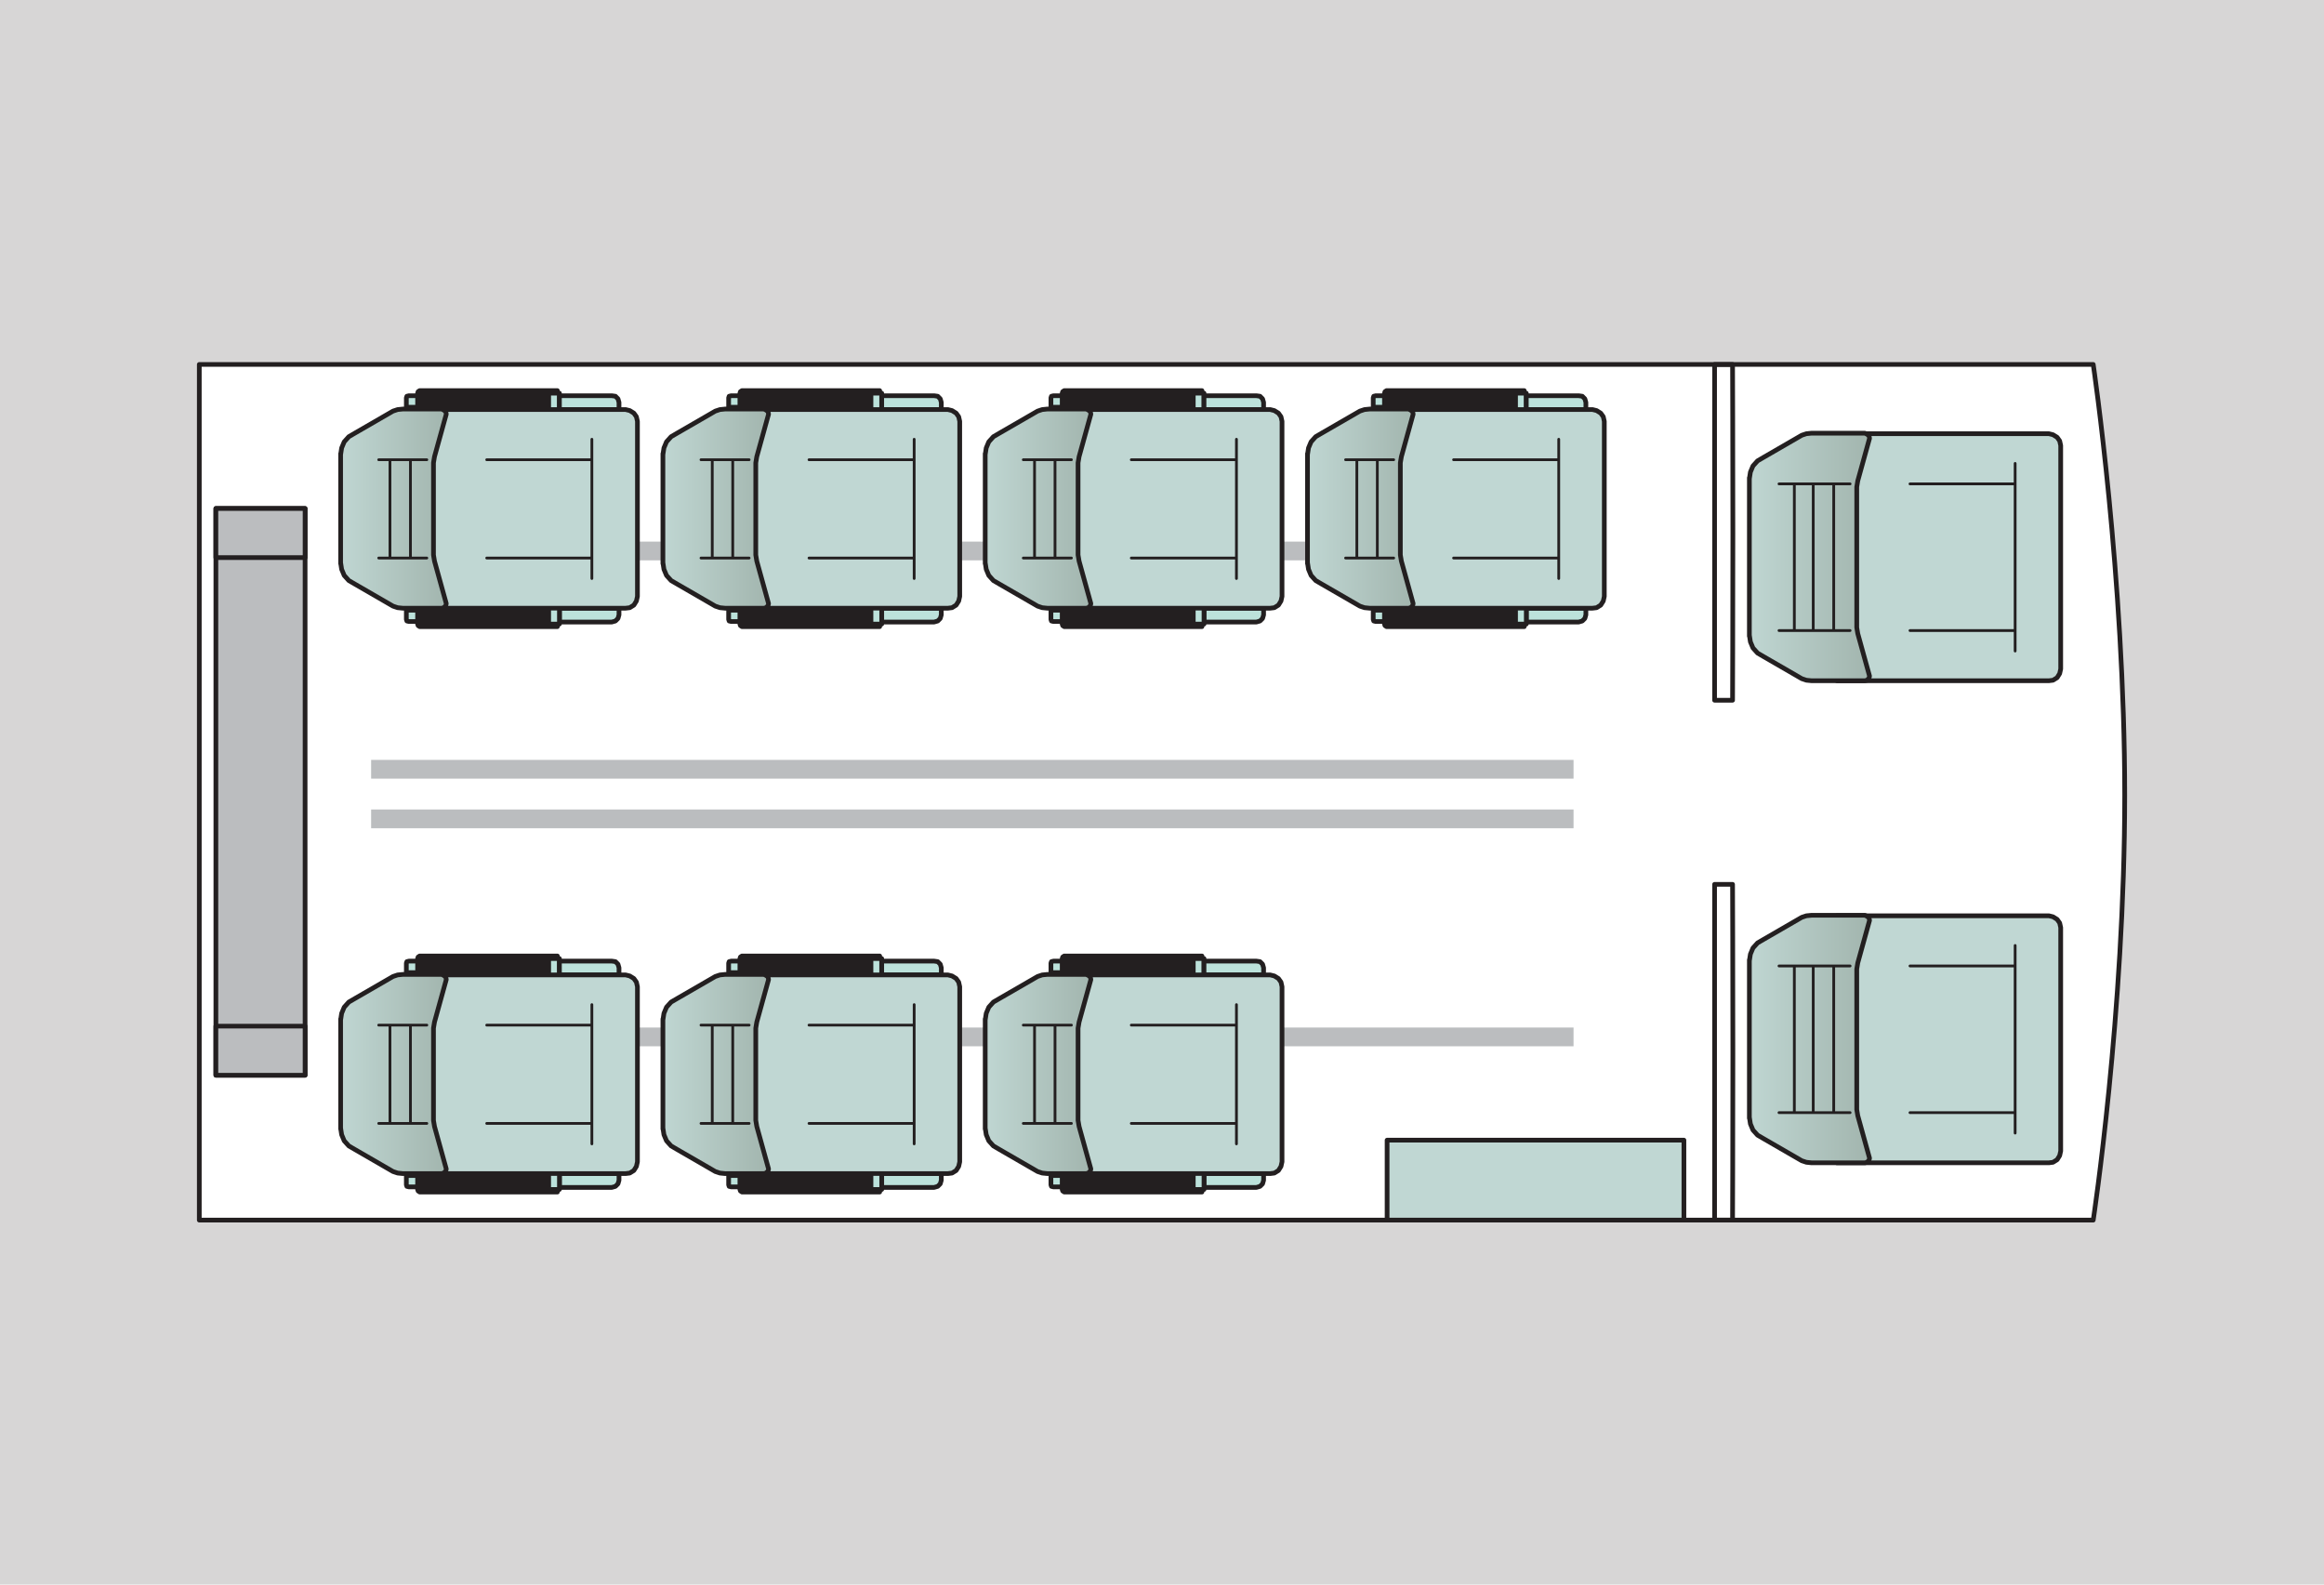
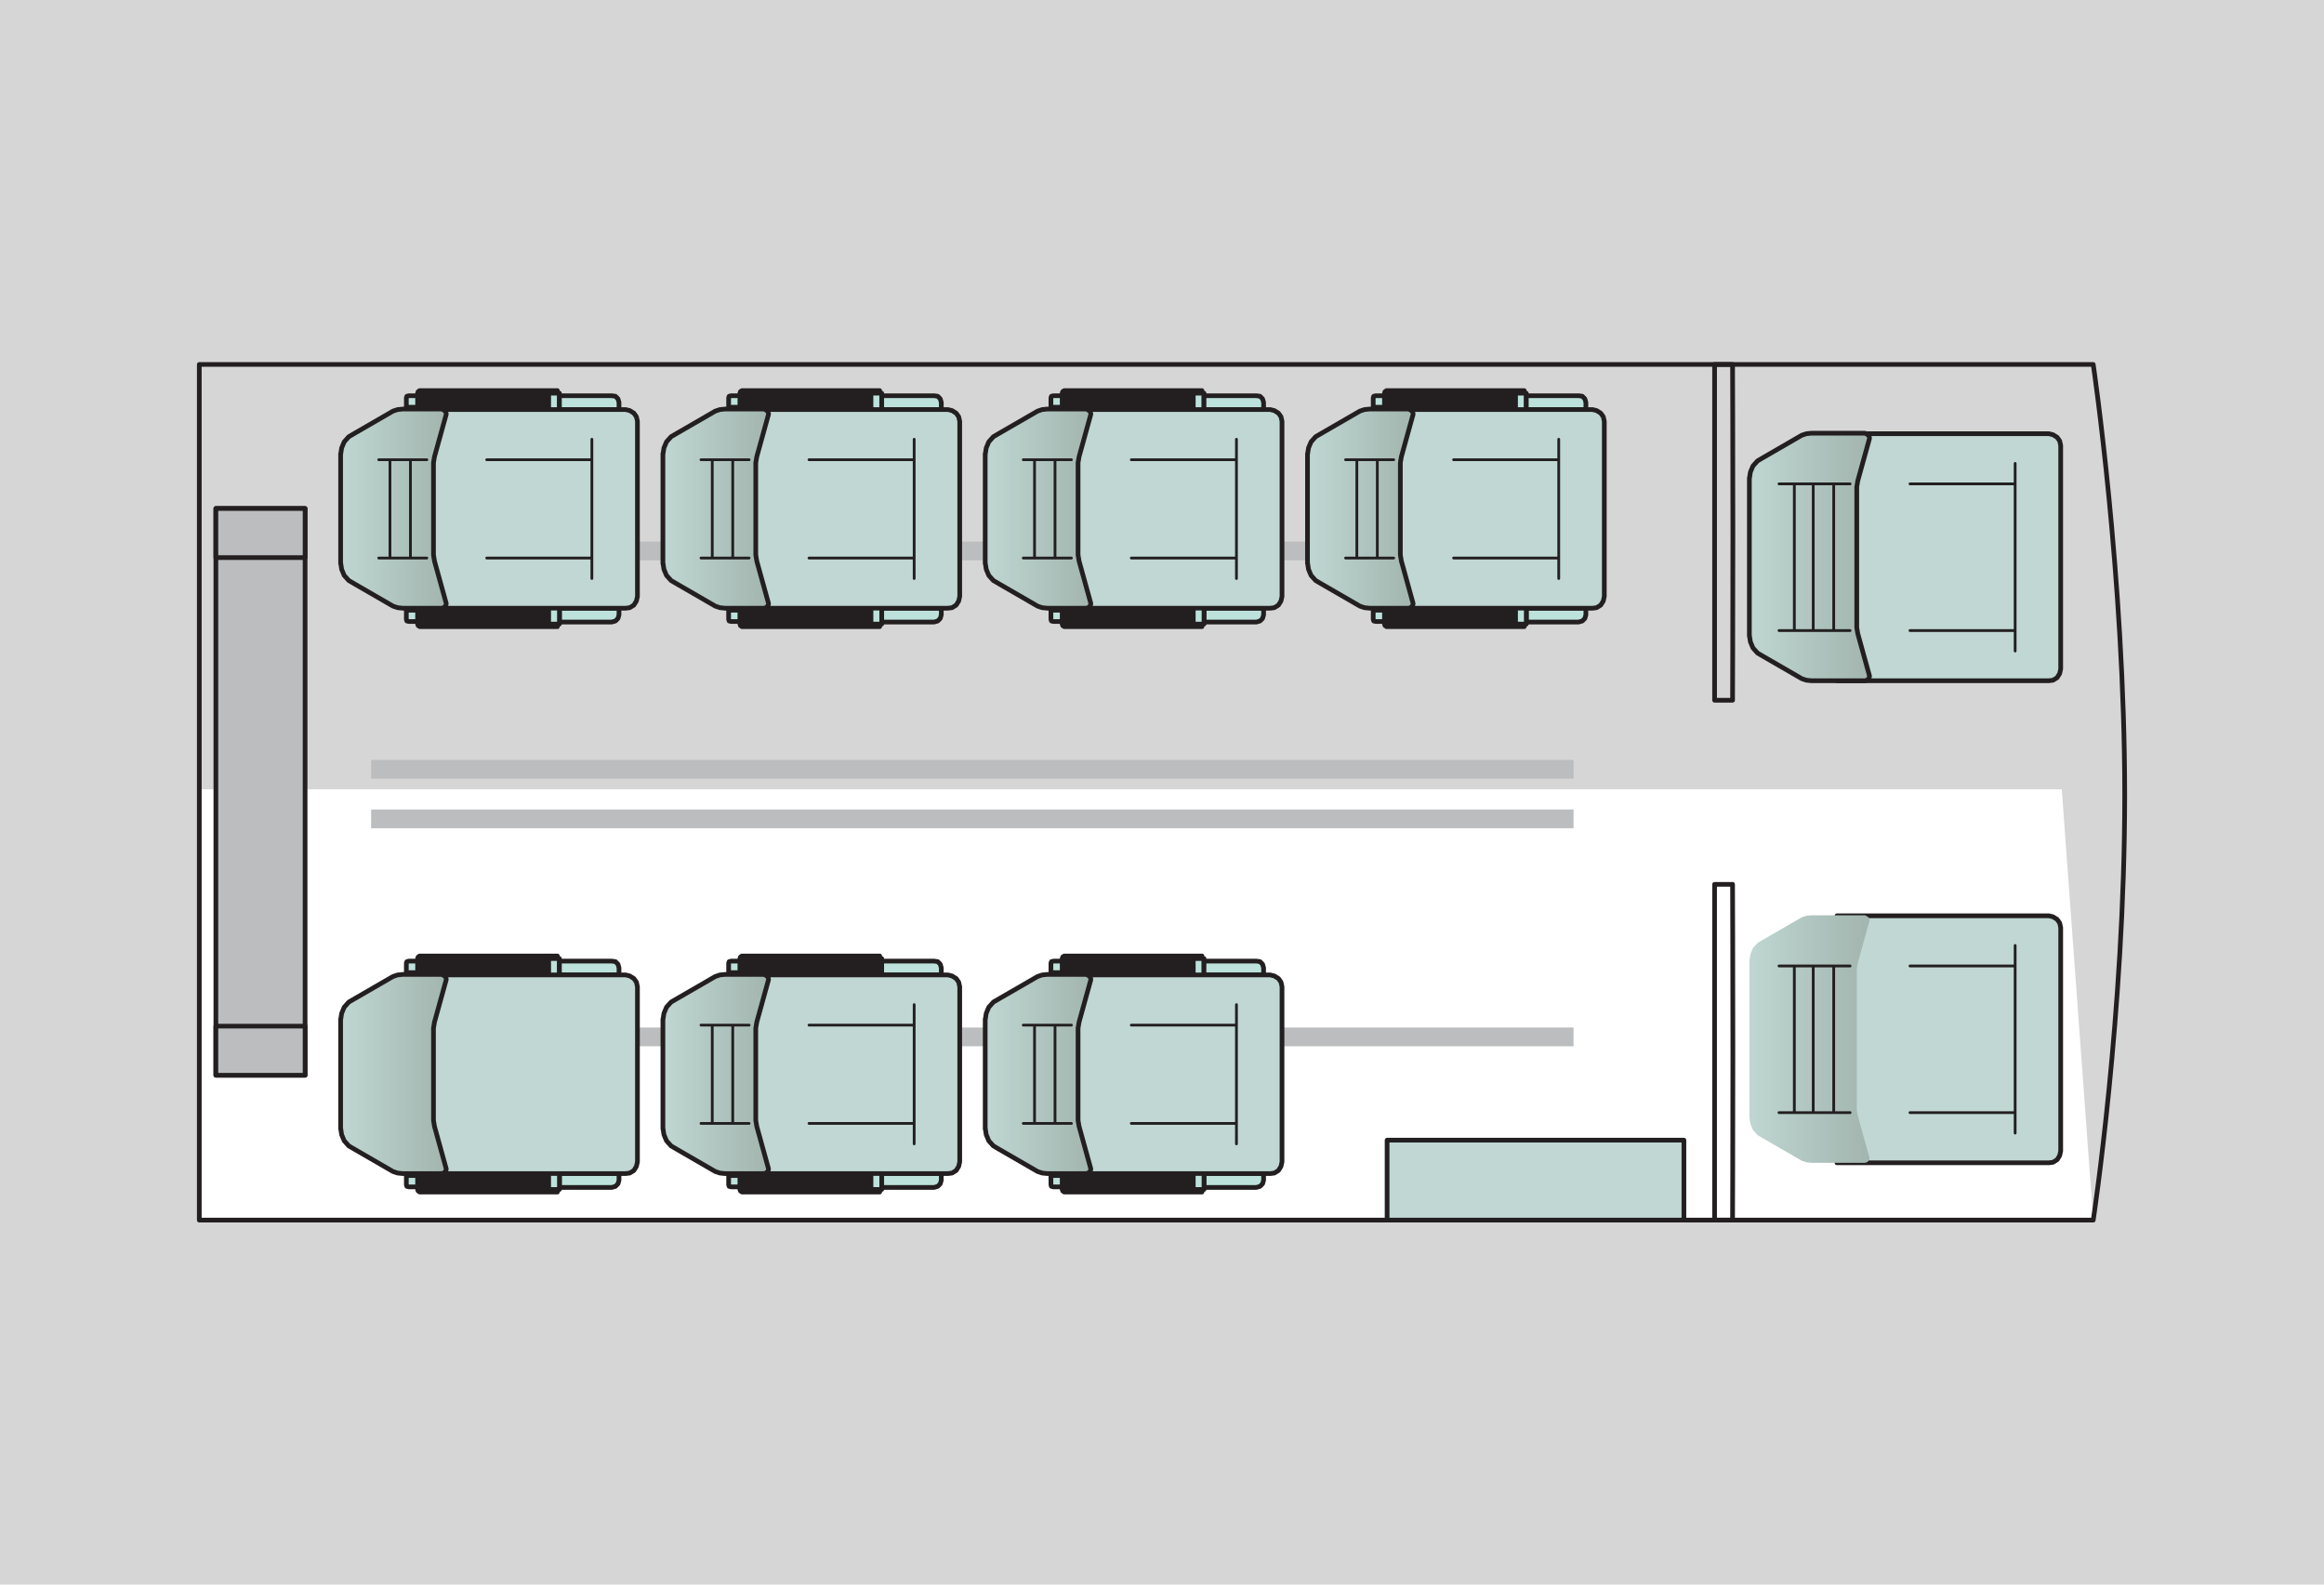
<svg xmlns="http://www.w3.org/2000/svg" xmlns:xlink="http://www.w3.org/1999/xlink" version="1.1" id="Layer_1" x="0px" y="0px" width="187.087px" height="127.559px" viewBox="0 0 187.087 127.559" enable-background="new 0 0 187.087 127.559" xml:space="preserve">
  <rect x="0" y="0" fill="#D7D6D6" width="187.087" height="127.559" />
  <g>
    <g>
-       <path fill="#FFFFFF" d="M16.044,29.339V98.22h152.466c0,0,2.534-16.638,2.534-34.202s-2.534-34.68-2.534-34.68H16.044z" />
+       <path fill="#FFFFFF" d="M16.044,29.339V98.22h152.466s-2.534-34.68-2.534-34.68H16.044z" />
      <path fill="none" stroke="#231F20" stroke-width="0.378" stroke-linecap="round" stroke-linejoin="round" stroke-miterlimit="10" d="    M16.044,29.339V98.22h152.466c0,0,2.534-16.638,2.534-34.202s-2.534-34.68-2.534-34.68H16.044z" />
      <path fill="none" stroke="#231F20" stroke-width="0.378" stroke-linecap="round" stroke-linejoin="round" stroke-miterlimit="10" d="    M138.028,29.339v27.03h1.447c0,0,0.025-6.529,0.025-13.421c0-6.892-0.025-13.609-0.025-13.609H138.028z" />
      <path fill="none" stroke="#231F20" stroke-width="0.378" stroke-linecap="round" stroke-linejoin="round" stroke-miterlimit="10" d="    M138.028,71.19v27.03h1.447c0,0,0.025-6.529,0.025-13.421c0-6.892-0.025-13.609-0.025-13.609H138.028z" />
    </g>
    <rect x="29.876" y="43.599" fill="#BBBDBF" width="96.798" height="1.509" />
    <rect x="29.876" y="61.172" fill="#BBBDBF" width="96.798" height="1.509" />
    <rect x="29.876" y="65.164" fill="#BBBDBF" width="96.798" height="1.509" />
    <rect x="29.876" y="82.717" fill="#BBBDBF" width="96.798" height="1.509" />
    <rect x="17.379" y="40.934" fill="#BBBDBF" width="7.182" height="45.622" />
    <rect x="17.379" y="40.934" fill="none" stroke="#231F20" stroke-width="0.378" stroke-linecap="round" stroke-linejoin="round" stroke-miterlimit="10" width="7.182" height="45.622" />
    <rect x="17.379" y="82.605" fill="#BBBDBF" width="7.182" height="3.952" />
    <rect x="17.379" y="82.605" fill="none" stroke="#231F20" stroke-width="0.378" stroke-linecap="round" stroke-linejoin="round" stroke-miterlimit="10" width="7.182" height="3.952" />
    <rect x="17.379" y="40.934" fill="#BBBDBF" width="7.182" height="3.952" />
    <rect x="17.379" y="40.934" fill="none" stroke="#231F20" stroke-width="0.378" stroke-linecap="round" stroke-linejoin="round" stroke-miterlimit="10" width="7.182" height="3.952" />
    <rect x="111.665" y="91.783" fill="#C0D7D3" width="23.894" height="6.437" />
    <rect x="111.665" y="91.783" fill="none" stroke="#231F20" stroke-width="0.378" stroke-linecap="round" stroke-linejoin="round" stroke-miterlimit="10" width="23.894" height="6.437" />
    <polygon fill="#C0D7D3" points="147.879,54.799 164.943,54.799 165.273,54.758 165.603,54.552 165.808,54.222 165.891,53.851    165.891,35.862 165.808,35.491 165.603,35.202 165.273,34.996 164.943,34.914 147.879,34.914  " />
    <polygon fill="none" stroke="#231F20" stroke-width="0.378" stroke-linecap="round" stroke-linejoin="round" stroke-miterlimit="10" points="   147.879,54.799 164.943,54.799 165.273,54.758 165.603,54.552 165.808,54.222 165.891,53.851 165.891,35.862 165.808,35.491    165.603,35.202 165.273,34.996 164.943,34.914 147.879,34.914  " />
    <g>
      <defs>
        <polyline id="SVGID_1_" points="140.829,51.131 140.911,51.667 141.117,52.161 141.488,52.574 141.983,52.862 145.048,54.634      145.419,54.758 145.831,54.799 150.132,54.799 150.297,54.758 150.462,54.593 150.503,54.428 149.555,51.008 149.472,50.513      149.472,39.2 149.555,38.706 150.503,35.285 150.462,35.079 150.297,34.955 150.132,34.873 145.831,34.873 145.419,34.914      145.048,35.038 141.983,36.809 141.488,37.098 141.117,37.51 140.911,38.005 140.829,38.541 140.829,38.458 140.829,51.213         " />
      </defs>
      <clipPath id="SVGID_2_">
        <use xlink:href="#SVGID_1_" overflow="visible" />
      </clipPath>
      <linearGradient id="SVGID_3_" gradientUnits="userSpaceOnUse" x1="-328.153" y1="361.446" x2="-327.593" y2="361.446" gradientTransform="matrix(17.705 0 0 -17.705 5950.517 6444.084)">
        <stop offset="0" style="stop-color:#C0D7D3" />
        <stop offset="1" style="stop-color:#A2B5AE" />
      </linearGradient>
      <rect x="140.829" y="34.873" clip-path="url(#SVGID_2_)" fill="url(#SVGID_3_)" width="9.674" height="19.926" />
    </g>
    <polyline fill="none" stroke="#231F20" stroke-width="0.378" stroke-linecap="round" stroke-linejoin="round" stroke-miterlimit="10" points="   140.829,51.131 140.911,51.667 141.117,52.161 141.488,52.573 141.983,52.862 145.048,54.634 145.419,54.758 145.831,54.799    150.132,54.799 150.297,54.758 150.461,54.593 150.503,54.428 149.555,51.007 149.472,50.513 149.472,39.2 149.555,38.705    150.503,35.285 150.461,35.079 150.297,34.955 150.132,34.872 145.831,34.872 145.419,34.914 145.048,35.037 141.983,36.81    141.488,37.099 141.117,37.51 140.911,38.005 140.829,38.541 140.829,38.458 140.829,51.213  " />
    <path fill="none" stroke="#231F20" stroke-width="0.223" stroke-linecap="round" stroke-linejoin="round" stroke-miterlimit="10" d="   M145.969,50.76V38.953 M147.618,50.76V38.953 M162.223,50.76h-8.465 M143.213,50.76h5.724 M143.213,38.953h5.724 M162.223,37.305   v15.104 M162.223,38.953h-8.465" />
    <line fill="none" stroke="#231F20" stroke-width="0.223" x1="144.448" y1="50.76" x2="144.448" y2="38.953" />
    <polygon fill="#C0D7D3" points="147.879,93.606 164.943,93.606 165.273,93.564 165.603,93.358 165.808,93.028 165.891,92.658    165.891,74.669 165.808,74.298 165.603,74.009 165.273,73.803 164.943,73.721 147.879,73.721  " />
    <polygon fill="none" stroke="#231F20" stroke-width="0.378" stroke-linecap="round" stroke-linejoin="round" stroke-miterlimit="10" points="   147.879,93.606 164.943,93.606 165.273,93.564 165.603,93.358 165.808,93.028 165.891,92.658 165.891,74.669 165.808,74.298    165.603,74.009 165.273,73.803 164.943,73.721 147.879,73.721  " />
    <g>
      <defs>
        <polyline id="SVGID_4_" points="140.829,89.938 140.911,90.473 141.117,90.968 141.488,91.38 141.983,91.669 145.048,93.441      145.419,93.565 145.831,93.606 150.132,93.606 150.297,93.565 150.462,93.4 150.503,93.235 149.555,89.814 149.472,89.32      149.472,78.007 149.555,77.512 150.503,74.091 150.462,73.885 150.297,73.762 150.132,73.68 145.831,73.68 145.419,73.72      145.048,73.844 141.983,75.617 141.488,75.905 141.117,76.317 140.911,76.812 140.829,77.348 140.829,77.265 140.829,90.02         " />
      </defs>
      <clipPath id="SVGID_5_">
        <use xlink:href="#SVGID_4_" overflow="visible" />
      </clipPath>
      <linearGradient id="SVGID_6_" gradientUnits="userSpaceOnUse" x1="-328.153" y1="363.173" x2="-327.593" y2="363.173" gradientTransform="matrix(17.705 0 0 -17.705 5950.517 6513.467)">
        <stop offset="0" style="stop-color:#C0D7D3" />
        <stop offset="1" style="stop-color:#A2B5AE" />
      </linearGradient>
      <rect x="140.829" y="73.68" clip-path="url(#SVGID_5_)" fill="url(#SVGID_6_)" width="9.674" height="19.926" />
    </g>
-     <polyline fill="none" stroke="#231F20" stroke-width="0.378" stroke-linecap="round" stroke-linejoin="round" stroke-miterlimit="10" points="   140.829,89.938 140.911,90.474 141.117,90.968 141.488,91.38 141.983,91.669 145.048,93.441 145.419,93.564 145.831,93.606    150.132,93.606 150.297,93.564 150.461,93.4 150.503,93.235 149.555,89.814 149.472,89.32 149.472,78.007 149.555,77.512    150.503,74.091 150.461,73.886 150.297,73.762 150.132,73.68 145.831,73.68 145.419,73.721 145.048,73.844 141.983,75.617    141.488,75.905 141.117,76.317 140.911,76.812 140.829,77.348 140.829,77.265 140.829,90.02  " />
    <path fill="none" stroke="#231F20" stroke-width="0.223" stroke-linecap="round" stroke-linejoin="round" stroke-miterlimit="10" d="   M145.969,89.567V77.76 M147.618,89.567V77.76 M162.223,89.567h-8.465 M143.213,89.567h5.724 M143.213,77.76h5.724 M162.223,76.111   v15.104 M162.223,77.76h-8.465" />
    <line fill="none" stroke="#231F20" stroke-width="0.223" x1="144.448" y1="89.567" x2="144.448" y2="77.76" />
    <polygon fill="#231F20" points="122.705,31.445 111.618,31.445 111.495,31.527 111.454,31.651 111.454,32.784 122.705,32.784  " />
    <polygon fill="none" stroke="#231F20" stroke-width="0.378" stroke-linecap="round" stroke-linejoin="round" stroke-miterlimit="10" points="   122.705,31.445 111.618,31.445 111.495,31.527 111.454,31.651 111.454,32.784 122.705,32.784  " />
    <polygon fill="#231F20" points="111.454,49.12 111.454,50.238 111.495,50.362 111.619,50.444 122.705,50.444 122.705,49.12  " />
    <polygon fill="none" stroke="#231F20" stroke-width="0.378" stroke-linecap="round" stroke-linejoin="round" stroke-miterlimit="10" points="   111.454,49.12 111.454,50.238 111.495,50.362 111.619,50.444 122.705,50.444 122.705,49.12  " />
    <polyline fill="#BCE2DB" points="122.87,32.841 122.87,31.651 122.005,31.651 122.005,32.841  " />
    <polyline fill="none" stroke="#231F20" stroke-width="0.378" stroke-linecap="round" stroke-linejoin="round" stroke-miterlimit="10" points="   122.87,32.841 122.87,31.651 122.005,31.651 122.005,32.841  " />
    <polygon fill="#BCE2DB" points="110.547,32.784 110.547,32.022 110.588,31.898 110.753,31.857 111.454,31.857 111.454,32.784  " />
    <polygon fill="none" stroke="#231F20" stroke-width="0.378" stroke-linecap="round" stroke-linejoin="round" stroke-miterlimit="10" points="   110.547,32.784 110.547,32.022 110.588,31.898 110.753,31.857 111.454,31.857 111.454,32.784  " />
    <polygon fill="#BCE2DB" points="122.87,31.857 127.089,31.857 127.378,31.898 127.584,32.104 127.667,32.393 127.667,32.97    122.87,32.97  " />
    <polygon fill="none" stroke="#231F20" stroke-width="0.378" stroke-linecap="round" stroke-linejoin="round" stroke-miterlimit="10" points="   122.87,31.857 127.089,31.857 127.378,31.898 127.584,32.104 127.667,32.393 127.667,32.97 122.87,32.97  " />
    <polygon fill="#BCE2DB" points="110.547,49.12 110.547,49.867 110.588,49.991 110.753,50.032 111.454,50.032 111.454,49.12  " />
    <polygon fill="none" stroke="#231F20" stroke-width="0.378" stroke-linecap="round" stroke-linejoin="round" stroke-miterlimit="10" points="   110.547,49.12 110.547,49.867 110.588,49.991 110.753,50.032 111.454,50.032 111.454,49.12  " />
    <polygon fill="#BCE2DB" points="122.87,48.96 122.87,50.073 127.089,50.073 127.378,49.991 127.584,49.785 127.667,49.496    127.667,48.96  " />
    <polygon fill="none" stroke="#231F20" stroke-width="0.378" stroke-linecap="round" stroke-linejoin="round" stroke-miterlimit="10" points="   122.87,48.96 122.87,50.073 127.089,50.073 127.378,49.991 127.584,49.785 127.667,49.496 127.667,48.96  " />
    <polygon fill="#C0D7D3" points="111.138,48.96 128.202,48.96 128.532,48.919 128.862,48.713 129.068,48.383 129.15,48.012    129.15,33.917 129.068,33.546 128.862,33.258 128.532,33.052 128.202,32.97 111.138,32.97  " />
    <polygon fill="none" stroke="#231F20" stroke-width="0.378" stroke-linecap="round" stroke-linejoin="round" stroke-miterlimit="10" points="   111.138,48.96 128.202,48.96 128.532,48.919 128.862,48.713 129.068,48.383 129.15,48.012 129.15,33.917 129.068,33.546    128.862,33.258 128.532,33.052 128.202,32.97 111.138,32.97  " />
    <polyline fill="#BCE2DB" points="122.87,49.143 122.87,50.238 122.005,50.238 122.005,49.143  " />
    <polyline fill="none" stroke="#231F20" stroke-width="0.378" stroke-linecap="round" stroke-linejoin="round" stroke-miterlimit="10" points="   122.87,49.143 122.87,50.238 122.005,50.238 122.005,49.143  " />
    <g>
      <defs>
        <polyline id="SVGID_7_" points="105.256,45.293 105.339,45.828 105.545,46.323 105.915,46.735 106.41,47.024 109.475,48.795      109.846,48.919 110.258,48.96 113.391,48.96 113.556,48.919 113.721,48.754 113.762,48.59 112.814,45.169 112.731,44.674      112.731,37.256 112.814,36.761 113.762,33.341 113.721,33.134 113.556,33.011 113.391,32.928 110.258,32.928 109.846,32.97      109.475,33.093 106.41,34.865 105.915,35.154 105.545,35.566 105.339,36.061 105.256,36.596 105.256,36.514 105.256,45.375         " />
      </defs>
      <clipPath id="SVGID_8_">
        <use xlink:href="#SVGID_7_" overflow="visible" />
      </clipPath>
      <linearGradient id="SVGID_9_" gradientUnits="userSpaceOnUse" x1="-326.651" y1="361.049" x2="-326.092" y2="361.049" gradientTransform="matrix(15.619 0 0 -15.619 5207.07 5680.129)">
        <stop offset="0" style="stop-color:#C0D7D3" />
        <stop offset="1" style="stop-color:#A2B5AE" />
      </linearGradient>
      <rect x="105.256" y="32.928" clip-path="url(#SVGID_8_)" fill="url(#SVGID_9_)" width="8.506" height="16.032" />
    </g>
    <polyline fill="none" stroke="#231F20" stroke-width="0.378" stroke-linecap="round" stroke-linejoin="round" stroke-miterlimit="10" points="   105.256,45.292 105.338,45.828 105.545,46.323 105.916,46.735 106.41,47.023 109.476,48.795 109.846,48.919 110.259,48.96    113.391,48.96 113.556,48.919 113.721,48.755 113.762,48.59 112.814,45.169 112.731,44.674 112.731,37.256 112.814,36.761    113.762,33.341 113.721,33.134 113.556,33.011 113.391,32.928 110.259,32.928 109.846,32.97 109.476,33.093 106.41,34.865    105.916,35.154 105.545,35.566 105.338,36.06 105.256,36.596 105.256,36.514 105.256,45.375  " />
    <path fill="none" stroke="#231F20" stroke-width="0.223" stroke-linecap="round" stroke-linejoin="round" stroke-miterlimit="10" d="   M109.229,44.922v-7.913 M110.877,44.922v-7.913 M125.482,44.922h-8.465 M108.322,44.922h3.874 M108.322,37.009h3.874    M125.482,35.36v11.21 M125.482,37.009h-8.465" />
    <polygon fill="#231F20" points="96.76,31.445 85.673,31.445 85.55,31.527 85.509,31.651 85.509,32.784 96.76,32.784  " />
    <polygon fill="none" stroke="#231F20" stroke-width="0.378" stroke-linecap="round" stroke-linejoin="round" stroke-miterlimit="10" points="   96.76,31.445 85.673,31.445 85.55,31.527 85.509,31.651 85.509,32.784 96.76,32.784  " />
    <polygon fill="#231F20" points="85.509,49.12 85.509,50.238 85.55,50.362 85.674,50.444 96.76,50.444 96.76,49.12  " />
    <polygon fill="none" stroke="#231F20" stroke-width="0.378" stroke-linecap="round" stroke-linejoin="round" stroke-miterlimit="10" points="   85.509,49.12 85.509,50.238 85.55,50.362 85.674,50.444 96.76,50.444 96.76,49.12  " />
    <polyline fill="#BCE2DB" points="96.925,32.841 96.925,31.651 96.06,31.651 96.06,32.841  " />
    <polyline fill="none" stroke="#231F20" stroke-width="0.378" stroke-linecap="round" stroke-linejoin="round" stroke-miterlimit="10" points="   96.925,32.841 96.925,31.651 96.06,31.651 96.06,32.841  " />
    <polygon fill="#BCE2DB" points="84.602,32.784 84.602,32.022 84.643,31.898 84.808,31.857 85.509,31.857 85.509,32.784  " />
    <polygon fill="none" stroke="#231F20" stroke-width="0.378" stroke-linecap="round" stroke-linejoin="round" stroke-miterlimit="10" points="   84.602,32.784 84.602,32.022 84.643,31.898 84.808,31.857 85.509,31.857 85.509,32.784  " />
    <polygon fill="#BCE2DB" points="96.925,31.857 101.144,31.857 101.433,31.898 101.639,32.104 101.722,32.393 101.722,32.97    96.925,32.97  " />
    <polygon fill="none" stroke="#231F20" stroke-width="0.378" stroke-linecap="round" stroke-linejoin="round" stroke-miterlimit="10" points="   96.925,31.857 101.144,31.857 101.433,31.898 101.639,32.104 101.722,32.393 101.722,32.97 96.925,32.97  " />
    <polygon fill="#BCE2DB" points="84.602,49.12 84.602,49.867 84.643,49.991 84.808,50.032 85.509,50.032 85.509,49.12  " />
    <polygon fill="none" stroke="#231F20" stroke-width="0.378" stroke-linecap="round" stroke-linejoin="round" stroke-miterlimit="10" points="   84.602,49.12 84.602,49.867 84.643,49.991 84.808,50.032 85.509,50.032 85.509,49.12  " />
    <polygon fill="#BCE2DB" points="96.925,48.96 96.925,50.073 101.144,50.073 101.433,49.991 101.639,49.785 101.722,49.496    101.722,48.96  " />
    <polygon fill="none" stroke="#231F20" stroke-width="0.378" stroke-linecap="round" stroke-linejoin="round" stroke-miterlimit="10" points="   96.925,48.96 96.925,50.073 101.144,50.073 101.433,49.991 101.639,49.785 101.722,49.496 101.722,48.96  " />
    <polygon fill="#C0D7D3" points="85.193,48.96 102.257,48.96 102.587,48.919 102.917,48.713 103.122,48.383 103.205,48.012    103.205,33.917 103.122,33.546 102.917,33.258 102.587,33.052 102.257,32.97 85.193,32.97  " />
    <polygon fill="none" stroke="#231F20" stroke-width="0.378" stroke-linecap="round" stroke-linejoin="round" stroke-miterlimit="10" points="   85.193,48.96 102.257,48.96 102.587,48.919 102.917,48.713 103.122,48.383 103.205,48.012 103.205,33.917 103.122,33.546    102.917,33.258 102.587,33.052 102.257,32.97 85.193,32.97  " />
    <polyline fill="#BCE2DB" points="96.925,49.143 96.925,50.238 96.06,50.238 96.06,49.143  " />
    <polyline fill="none" stroke="#231F20" stroke-width="0.378" stroke-linecap="round" stroke-linejoin="round" stroke-miterlimit="10" points="   96.925,49.143 96.925,50.238 96.06,50.238 96.06,49.143  " />
    <g>
      <defs>
        <polyline id="SVGID_10_" points="79.311,45.293 79.394,45.828 79.599,46.323 79.971,46.735 80.465,47.024 83.53,48.795      83.902,48.919 84.313,48.96 87.446,48.96 87.61,48.919 87.775,48.754 87.817,48.59 86.869,45.169 86.787,44.674 86.787,37.256      86.869,36.761 87.817,33.341 87.775,33.134 87.61,33.011 87.446,32.928 84.313,32.928 83.902,32.97 83.53,33.093 80.465,34.865      79.971,35.154 79.599,35.566 79.394,36.061 79.311,36.596 79.311,36.514 79.311,45.375    " />
      </defs>
      <clipPath id="SVGID_11_">
        <use xlink:href="#SVGID_10_" overflow="visible" />
      </clipPath>
      <linearGradient id="SVGID_12_" gradientUnits="userSpaceOnUse" x1="-325.342" y1="361.049" x2="-324.783" y2="361.049" gradientTransform="matrix(15.619 0 0 -15.619 5160.682 5680.129)">
        <stop offset="0" style="stop-color:#C0D7D3" />
        <stop offset="1" style="stop-color:#A2B5AE" />
      </linearGradient>
      <rect x="79.311" y="32.928" clip-path="url(#SVGID_11_)" fill="url(#SVGID_12_)" width="8.505" height="16.032" />
    </g>
    <polyline fill="none" stroke="#231F20" stroke-width="0.378" stroke-linecap="round" stroke-linejoin="round" stroke-miterlimit="10" points="   79.311,45.292 79.393,45.828 79.6,46.323 79.971,46.735 80.465,47.023 83.531,48.795 83.901,48.919 84.314,48.96 87.446,48.96    87.611,48.919 87.776,48.755 87.817,48.59 86.869,45.169 86.786,44.674 86.786,37.256 86.869,36.761 87.817,33.341 87.776,33.134    87.611,33.011 87.446,32.928 84.314,32.928 83.901,32.97 83.531,33.093 80.465,34.865 79.971,35.154 79.6,35.566 79.393,36.06    79.311,36.596 79.311,36.514 79.311,45.375  " />
    <path fill="none" stroke="#231F20" stroke-width="0.223" stroke-linecap="round" stroke-linejoin="round" stroke-miterlimit="10" d="   M83.283,44.922v-7.913 M84.932,44.922v-7.913 M99.537,44.922h-8.465 M82.377,44.922h3.874 M82.377,37.009h3.874 M99.537,35.36   v11.21 M99.537,37.009h-8.465" />
    <polygon fill="#231F20" points="70.815,31.445 59.728,31.445 59.605,31.527 59.564,31.651 59.564,32.784 70.815,32.784  " />
    <polygon fill="none" stroke="#231F20" stroke-width="0.378" stroke-linecap="round" stroke-linejoin="round" stroke-miterlimit="10" points="   70.815,31.445 59.728,31.445 59.605,31.527 59.564,31.651 59.564,32.784 70.815,32.784  " />
    <polygon fill="#231F20" points="59.564,49.12 59.564,50.238 59.605,50.362 59.729,50.444 70.815,50.444 70.815,49.12  " />
    <polygon fill="none" stroke="#231F20" stroke-width="0.378" stroke-linecap="round" stroke-linejoin="round" stroke-miterlimit="10" points="   59.564,49.12 59.564,50.238 59.605,50.362 59.729,50.444 70.815,50.444 70.815,49.12  " />
    <polyline fill="#BCE2DB" points="70.98,32.841 70.98,31.651 70.115,31.651 70.115,32.841  " />
    <polyline fill="none" stroke="#231F20" stroke-width="0.378" stroke-linecap="round" stroke-linejoin="round" stroke-miterlimit="10" points="   70.98,32.841 70.98,31.651 70.115,31.651 70.115,32.841  " />
    <polygon fill="#BCE2DB" points="58.657,32.784 58.657,32.022 58.698,31.898 58.863,31.857 59.564,31.857 59.564,32.784  " />
    <polygon fill="none" stroke="#231F20" stroke-width="0.378" stroke-linecap="round" stroke-linejoin="round" stroke-miterlimit="10" points="   58.657,32.784 58.657,32.022 58.698,31.898 58.863,31.857 59.564,31.857 59.564,32.784  " />
    <polygon fill="#BCE2DB" points="70.98,31.857 75.199,31.857 75.488,31.898 75.694,32.104 75.776,32.393 75.776,32.97 70.98,32.97     " />
    <polygon fill="none" stroke="#231F20" stroke-width="0.378" stroke-linecap="round" stroke-linejoin="round" stroke-miterlimit="10" points="   70.98,31.857 75.199,31.857 75.488,31.898 75.694,32.104 75.776,32.393 75.776,32.97 70.98,32.97  " />
    <polygon fill="#BCE2DB" points="58.657,49.12 58.657,49.867 58.698,49.991 58.863,50.032 59.564,50.032 59.564,49.12  " />
    <polygon fill="none" stroke="#231F20" stroke-width="0.378" stroke-linecap="round" stroke-linejoin="round" stroke-miterlimit="10" points="   58.657,49.12 58.657,49.867 58.698,49.991 58.863,50.032 59.564,50.032 59.564,49.12  " />
    <polygon fill="#BCE2DB" points="70.98,48.96 70.98,50.073 75.199,50.073 75.488,49.991 75.694,49.785 75.776,49.496 75.776,48.96     " />
    <polygon fill="none" stroke="#231F20" stroke-width="0.378" stroke-linecap="round" stroke-linejoin="round" stroke-miterlimit="10" points="   70.98,48.96 70.98,50.073 75.199,50.073 75.488,49.991 75.694,49.785 75.776,49.496 75.776,48.96  " />
    <polygon fill="#C0D7D3" points="59.248,48.96 76.312,48.96 76.642,48.919 76.972,48.713 77.177,48.383 77.26,48.012 77.26,33.917    77.177,33.546 76.972,33.258 76.642,33.052 76.312,32.97 59.248,32.97  " />
    <polygon fill="none" stroke="#231F20" stroke-width="0.378" stroke-linecap="round" stroke-linejoin="round" stroke-miterlimit="10" points="   59.248,48.96 76.312,48.96 76.642,48.919 76.972,48.713 77.177,48.383 77.26,48.012 77.26,33.917 77.177,33.546 76.972,33.258    76.642,33.052 76.312,32.97 59.248,32.97  " />
    <polyline fill="#BCE2DB" points="70.98,49.143 70.98,50.238 70.115,50.238 70.115,49.143  " />
    <polyline fill="none" stroke="#231F20" stroke-width="0.378" stroke-linecap="round" stroke-linejoin="round" stroke-miterlimit="10" points="   70.98,49.143 70.98,50.238 70.115,50.238 70.115,49.143  " />
    <g>
      <defs>
        <polyline id="SVGID_13_" points="53.366,45.293 53.448,45.828 53.655,46.323 54.026,46.735 54.52,47.024 57.586,48.795      57.956,48.919 58.369,48.96 61.501,48.96 61.666,48.919 61.83,48.754 61.872,48.59 60.924,45.169 60.841,44.674 60.841,37.256      60.924,36.761 61.872,33.341 61.83,33.134 61.666,33.011 61.501,32.928 58.369,32.928 57.956,32.97 57.586,33.093 54.52,34.865      54.026,35.154 53.655,35.566 53.448,36.061 53.366,36.596 53.366,36.514 53.366,45.375    " />
      </defs>
      <clipPath id="SVGID_14_">
        <use xlink:href="#SVGID_13_" overflow="visible" />
      </clipPath>
      <linearGradient id="SVGID_15_" gradientUnits="userSpaceOnUse" x1="-324.034" y1="361.049" x2="-323.474" y2="361.049" gradientTransform="matrix(15.619 0 0 -15.619 5114.294 5680.129)">
        <stop offset="0" style="stop-color:#C0D7D3" />
        <stop offset="1" style="stop-color:#A2B5AE" />
      </linearGradient>
      <rect x="53.366" y="32.928" clip-path="url(#SVGID_14_)" fill="url(#SVGID_15_)" width="8.505" height="16.032" />
    </g>
    <polyline fill="none" stroke="#231F20" stroke-width="0.378" stroke-linecap="round" stroke-linejoin="round" stroke-miterlimit="10" points="   53.366,45.292 53.448,45.828 53.655,46.323 54.026,46.735 54.52,47.023 57.585,48.795 57.956,48.919 58.369,48.96 61.501,48.96    61.666,48.919 61.831,48.755 61.871,48.59 60.923,45.169 60.841,44.674 60.841,37.256 60.923,36.761 61.871,33.341 61.831,33.134    61.666,33.011 61.501,32.928 58.369,32.928 57.956,32.97 57.585,33.093 54.52,34.865 54.026,35.154 53.655,35.566 53.448,36.06    53.366,36.596 53.366,36.514 53.366,45.375  " />
    <path fill="none" stroke="#231F20" stroke-width="0.223" stroke-linecap="round" stroke-linejoin="round" stroke-miterlimit="10" d="   M57.338,44.922v-7.913 M58.987,44.922v-7.913 M73.592,44.922h-8.465 M56.432,44.922h3.874 M56.432,37.009h3.874 M73.592,35.36   v11.21 M73.592,37.009h-8.465" />
    <polygon fill="#231F20" points="44.87,31.445 33.783,31.445 33.66,31.527 33.619,31.651 33.619,32.784 44.87,32.784  " />
    <polygon fill="none" stroke="#231F20" stroke-width="0.378" stroke-linecap="round" stroke-linejoin="round" stroke-miterlimit="10" points="   44.87,31.445 33.783,31.445 33.66,31.527 33.619,31.651 33.619,32.784 44.87,32.784  " />
    <polygon fill="#231F20" points="33.619,49.12 33.619,50.238 33.66,50.362 33.784,50.444 44.87,50.444 44.87,49.12  " />
    <polygon fill="none" stroke="#231F20" stroke-width="0.378" stroke-linecap="round" stroke-linejoin="round" stroke-miterlimit="10" points="   33.619,49.12 33.619,50.238 33.66,50.362 33.784,50.444 44.87,50.444 44.87,49.12  " />
    <polyline fill="#BCE2DB" points="45.035,32.841 45.035,31.651 44.169,31.651 44.169,32.841  " />
    <polyline fill="none" stroke="#231F20" stroke-width="0.378" stroke-linecap="round" stroke-linejoin="round" stroke-miterlimit="10" points="   45.035,32.841 45.035,31.651 44.169,31.651 44.169,32.841  " />
    <polygon fill="#BCE2DB" points="32.712,32.784 32.712,32.022 32.753,31.898 32.918,31.857 33.619,31.857 33.619,32.784  " />
    <polygon fill="none" stroke="#231F20" stroke-width="0.378" stroke-linecap="round" stroke-linejoin="round" stroke-miterlimit="10" points="   32.712,32.784 32.712,32.022 32.753,31.898 32.918,31.857 33.619,31.857 33.619,32.784  " />
    <polygon fill="#BCE2DB" points="45.035,31.857 49.254,31.857 49.543,31.898 49.749,32.104 49.831,32.393 49.831,32.97    45.035,32.97  " />
    <polygon fill="none" stroke="#231F20" stroke-width="0.378" stroke-linecap="round" stroke-linejoin="round" stroke-miterlimit="10" points="   45.035,31.857 49.254,31.857 49.543,31.898 49.749,32.104 49.831,32.393 49.831,32.97 45.035,32.97  " />
    <polygon fill="#BCE2DB" points="32.712,49.12 32.712,49.867 32.753,49.991 32.918,50.032 33.619,50.032 33.619,49.12  " />
    <polygon fill="none" stroke="#231F20" stroke-width="0.378" stroke-linecap="round" stroke-linejoin="round" stroke-miterlimit="10" points="   32.712,49.12 32.712,49.867 32.753,49.991 32.918,50.032 33.619,50.032 33.619,49.12  " />
    <polygon fill="#BCE2DB" points="45.035,48.96 45.035,50.073 49.254,50.073 49.543,49.991 49.749,49.785 49.831,49.496    49.831,48.96  " />
    <polygon fill="none" stroke="#231F20" stroke-width="0.378" stroke-linecap="round" stroke-linejoin="round" stroke-miterlimit="10" points="   45.035,48.96 45.035,50.073 49.254,50.073 49.543,49.991 49.749,49.785 49.831,49.496 49.831,48.96  " />
    <polygon fill="#C0D7D3" points="33.303,48.96 50.367,48.96 50.697,48.919 51.027,48.713 51.232,48.383 51.315,48.012    51.315,33.917 51.232,33.546 51.027,33.258 50.697,33.052 50.367,32.97 33.303,32.97  " />
    <polygon fill="none" stroke="#231F20" stroke-width="0.378" stroke-linecap="round" stroke-linejoin="round" stroke-miterlimit="10" points="   33.303,48.96 50.367,48.96 50.697,48.919 51.027,48.713 51.232,48.383 51.315,48.012 51.315,33.917 51.232,33.546 51.027,33.258    50.697,33.052 50.367,32.97 33.303,32.97  " />
    <polyline fill="#BCE2DB" points="45.035,49.143 45.035,50.238 44.169,50.238 44.169,49.143  " />
    <polyline fill="none" stroke="#231F20" stroke-width="0.378" stroke-linecap="round" stroke-linejoin="round" stroke-miterlimit="10" points="   45.035,49.143 45.035,50.238 44.169,50.238 44.169,49.143  " />
    <g>
      <defs>
        <polyline id="SVGID_16_" points="27.421,45.293 27.503,45.828 27.71,46.323 28.08,46.735 28.575,47.024 31.64,48.795      32.011,48.919 32.423,48.96 35.556,48.96 35.721,48.919 35.886,48.754 35.926,48.59 34.979,45.169 34.896,44.674 34.896,37.256      34.979,36.761 35.926,33.341 35.886,33.134 35.721,33.011 35.556,32.928 32.423,32.928 32.011,32.97 31.64,33.093 28.575,34.865      28.08,35.154 27.71,35.566 27.503,36.061 27.421,36.596 27.421,36.514 27.421,45.375    " />
      </defs>
      <clipPath id="SVGID_17_">
        <use xlink:href="#SVGID_16_" overflow="visible" />
      </clipPath>
      <linearGradient id="SVGID_18_" gradientUnits="userSpaceOnUse" x1="-322.725" y1="361.049" x2="-322.165" y2="361.049" gradientTransform="matrix(15.619 0 0 -15.619 5067.907 5680.129)">
        <stop offset="0" style="stop-color:#C0D7D3" />
        <stop offset="1" style="stop-color:#A2B5AE" />
      </linearGradient>
      <rect x="27.421" y="32.928" clip-path="url(#SVGID_17_)" fill="url(#SVGID_18_)" width="8.505" height="16.032" />
    </g>
    <polyline fill="none" stroke="#231F20" stroke-width="0.378" stroke-linecap="round" stroke-linejoin="round" stroke-miterlimit="10" points="   27.421,45.292 27.503,45.828 27.71,46.323 28.08,46.735 28.575,47.023 31.64,48.795 32.011,48.919 32.424,48.96 35.556,48.96    35.721,48.919 35.886,48.755 35.926,48.59 34.978,45.169 34.896,44.674 34.896,37.256 34.978,36.761 35.926,33.341 35.886,33.134    35.721,33.011 35.556,32.928 32.424,32.928 32.011,32.97 31.64,33.093 28.575,34.865 28.08,35.154 27.71,35.566 27.503,36.06    27.421,36.596 27.421,36.514 27.421,45.375  " />
    <path fill="none" stroke="#231F20" stroke-width="0.223" stroke-linecap="round" stroke-linejoin="round" stroke-miterlimit="10" d="   M31.393,44.922v-7.913 M33.042,44.922v-7.913 M47.647,44.922h-8.465 M30.487,44.922h3.874 M30.487,37.009h3.874 M47.647,35.36   v11.21 M47.647,37.009h-8.465" />
    <polygon fill="#231F20" points="96.76,76.958 85.673,76.958 85.55,77.04 85.509,77.164 85.509,78.297 96.76,78.297  " />
    <polygon fill="none" stroke="#231F20" stroke-width="0.378" stroke-linecap="round" stroke-linejoin="round" stroke-miterlimit="10" points="   96.76,76.958 85.673,76.958 85.55,77.04 85.509,77.164 85.509,78.297 96.76,78.297  " />
    <polygon fill="#231F20" points="85.509,94.633 85.509,95.752 85.55,95.875 85.674,95.958 96.76,95.958 96.76,94.633  " />
    <polygon fill="none" stroke="#231F20" stroke-width="0.378" stroke-linecap="round" stroke-linejoin="round" stroke-miterlimit="10" points="   85.509,94.633 85.509,95.752 85.55,95.875 85.674,95.958 96.76,95.958 96.76,94.633  " />
    <polyline fill="#BCE2DB" points="96.925,78.354 96.925,77.164 96.06,77.164 96.06,78.354  " />
    <polyline fill="none" stroke="#231F20" stroke-width="0.378" stroke-linecap="round" stroke-linejoin="round" stroke-miterlimit="10" points="   96.925,78.354 96.925,77.164 96.06,77.164 96.06,78.354  " />
    <polygon fill="#BCE2DB" points="84.602,78.297 84.602,77.535 84.643,77.412 84.808,77.37 85.509,77.37 85.509,78.297  " />
    <polygon fill="none" stroke="#231F20" stroke-width="0.378" stroke-linecap="round" stroke-linejoin="round" stroke-miterlimit="10" points="   84.602,78.297 84.602,77.535 84.643,77.412 84.808,77.37 85.509,77.37 85.509,78.297  " />
    <polygon fill="#BCE2DB" points="96.925,77.37 101.144,77.37 101.433,77.412 101.639,77.617 101.722,77.906 101.722,78.483    96.925,78.483  " />
    <polygon fill="none" stroke="#231F20" stroke-width="0.378" stroke-linecap="round" stroke-linejoin="round" stroke-miterlimit="10" points="   96.925,77.37 101.144,77.37 101.433,77.412 101.639,77.617 101.722,77.906 101.722,78.483 96.925,78.483  " />
    <polygon fill="#BCE2DB" points="84.602,94.633 84.602,95.38 84.643,95.504 84.808,95.545 85.509,95.545 85.509,94.633  " />
    <polygon fill="none" stroke="#231F20" stroke-width="0.378" stroke-linecap="round" stroke-linejoin="round" stroke-miterlimit="10" points="   84.602,94.633 84.602,95.38 84.643,95.504 84.808,95.545 85.509,95.545 85.509,94.633  " />
    <polygon fill="#BCE2DB" points="96.925,94.474 96.925,95.587 101.144,95.587 101.433,95.504 101.639,95.298 101.722,95.01    101.722,94.474  " />
    <polygon fill="none" stroke="#231F20" stroke-width="0.378" stroke-linecap="round" stroke-linejoin="round" stroke-miterlimit="10" points="   96.925,94.474 96.925,95.587 101.144,95.587 101.433,95.504 101.639,95.298 101.722,95.01 101.722,94.474  " />
    <polygon fill="#C0D7D3" points="85.193,94.474 102.257,94.474 102.587,94.432 102.917,94.227 103.122,93.897 103.205,93.526    103.205,79.431 103.122,79.06 102.917,78.771 102.587,78.565 102.257,78.483 85.193,78.483  " />
    <polygon fill="none" stroke="#231F20" stroke-width="0.378" stroke-linecap="round" stroke-linejoin="round" stroke-miterlimit="10" points="   85.193,94.474 102.257,94.474 102.587,94.432 102.917,94.227 103.122,93.897 103.205,93.526 103.205,79.431 103.122,79.06    102.917,78.771 102.587,78.565 102.257,78.483 85.193,78.483  " />
    <polyline fill="#BCE2DB" points="96.925,94.656 96.925,95.752 96.06,95.752 96.06,94.656  " />
    <polyline fill="none" stroke="#231F20" stroke-width="0.378" stroke-linecap="round" stroke-linejoin="round" stroke-miterlimit="10" points="   96.925,94.656 96.925,95.752 96.06,95.752 96.06,94.656  " />
    <g>
      <defs>
        <polyline id="SVGID_19_" points="79.311,90.806 79.394,91.342 79.599,91.836 79.971,92.248 80.465,92.537 83.53,94.309      83.902,94.433 84.313,94.474 87.446,94.474 87.61,94.433 87.775,94.268 87.817,94.103 86.869,90.682 86.787,90.188      86.787,82.769 86.869,82.275 87.817,78.854 87.775,78.648 87.61,78.524 87.446,78.442 84.313,78.442 83.902,78.483 83.53,78.607      80.465,80.379 79.971,80.667 79.599,81.079 79.394,81.574 79.311,82.11 79.311,82.027 79.311,90.888    " />
      </defs>
      <clipPath id="SVGID_20_">
        <use xlink:href="#SVGID_19_" overflow="visible" />
      </clipPath>
      <linearGradient id="SVGID_21_" gradientUnits="userSpaceOnUse" x1="-325.342" y1="363.345" x2="-324.783" y2="363.345" gradientTransform="matrix(15.619 0 0 -15.619 5160.682 5761.503)">
        <stop offset="0" style="stop-color:#C0D7D3" />
        <stop offset="1" style="stop-color:#A2B5AE" />
      </linearGradient>
      <rect x="79.311" y="78.442" clip-path="url(#SVGID_20_)" fill="url(#SVGID_21_)" width="8.505" height="16.032" />
    </g>
    <polyline fill="none" stroke="#231F20" stroke-width="0.378" stroke-linecap="round" stroke-linejoin="round" stroke-miterlimit="10" points="   79.311,90.806 79.393,91.342 79.6,91.836 79.971,92.248 80.465,92.537 83.531,94.309 83.901,94.432 84.314,94.474 87.446,94.474    87.611,94.432 87.776,94.268 87.817,94.103 86.869,90.682 86.786,90.188 86.786,82.769 86.869,82.275 87.817,78.854 87.776,78.648    87.611,78.524 87.446,78.442 84.314,78.442 83.901,78.483 83.531,78.607 80.465,80.379 79.971,80.667 79.6,81.079 79.393,81.574    79.311,82.11 79.311,82.027 79.311,90.888  " />
    <path fill="none" stroke="#231F20" stroke-width="0.223" stroke-linecap="round" stroke-linejoin="round" stroke-miterlimit="10" d="   M83.283,90.435v-7.913 M84.932,90.435v-7.913 M99.537,90.435h-8.465 M82.377,90.435h3.874 M82.377,82.522h3.874 M99.537,80.874   v11.21 M99.537,82.522h-8.465" />
    <polygon fill="#231F20" points="70.815,76.958 59.728,76.958 59.605,77.04 59.564,77.164 59.564,78.297 70.815,78.297  " />
    <polygon fill="none" stroke="#231F20" stroke-width="0.378" stroke-linecap="round" stroke-linejoin="round" stroke-miterlimit="10" points="   70.815,76.958 59.728,76.958 59.605,77.04 59.564,77.164 59.564,78.297 70.815,78.297  " />
    <polygon fill="#231F20" points="59.564,94.633 59.564,95.752 59.605,95.875 59.729,95.958 70.815,95.958 70.815,94.633  " />
    <polygon fill="none" stroke="#231F20" stroke-width="0.378" stroke-linecap="round" stroke-linejoin="round" stroke-miterlimit="10" points="   59.564,94.633 59.564,95.752 59.605,95.875 59.729,95.958 70.815,95.958 70.815,94.633  " />
-     <polyline fill="#BCE2DB" points="70.98,78.354 70.98,77.164 70.115,77.164 70.115,78.354  " />
    <polyline fill="none" stroke="#231F20" stroke-width="0.378" stroke-linecap="round" stroke-linejoin="round" stroke-miterlimit="10" points="   70.98,78.354 70.98,77.164 70.115,77.164 70.115,78.354  " />
    <polygon fill="#BCE2DB" points="58.657,78.297 58.657,77.535 58.698,77.412 58.863,77.37 59.564,77.37 59.564,78.297  " />
    <polygon fill="none" stroke="#231F20" stroke-width="0.378" stroke-linecap="round" stroke-linejoin="round" stroke-miterlimit="10" points="   58.657,78.297 58.657,77.535 58.698,77.412 58.863,77.37 59.564,77.37 59.564,78.297  " />
    <polygon fill="#BCE2DB" points="70.98,77.37 75.199,77.37 75.488,77.412 75.694,77.617 75.776,77.906 75.776,78.483 70.98,78.483     " />
    <polygon fill="none" stroke="#231F20" stroke-width="0.378" stroke-linecap="round" stroke-linejoin="round" stroke-miterlimit="10" points="   70.98,77.37 75.199,77.37 75.488,77.412 75.694,77.617 75.776,77.906 75.776,78.483 70.98,78.483  " />
    <polygon fill="#BCE2DB" points="58.657,94.633 58.657,95.38 58.698,95.504 58.863,95.545 59.564,95.545 59.564,94.633  " />
    <polygon fill="none" stroke="#231F20" stroke-width="0.378" stroke-linecap="round" stroke-linejoin="round" stroke-miterlimit="10" points="   58.657,94.633 58.657,95.38 58.698,95.504 58.863,95.545 59.564,95.545 59.564,94.633  " />
    <polygon fill="#BCE2DB" points="70.98,94.474 70.98,95.587 75.199,95.587 75.488,95.504 75.694,95.298 75.776,95.01 75.776,94.474     " />
    <polygon fill="none" stroke="#231F20" stroke-width="0.378" stroke-linecap="round" stroke-linejoin="round" stroke-miterlimit="10" points="   70.98,94.474 70.98,95.587 75.199,95.587 75.488,95.504 75.694,95.298 75.776,95.01 75.776,94.474  " />
    <polygon fill="#C0D7D3" points="59.248,94.474 76.312,94.474 76.642,94.432 76.972,94.227 77.177,93.897 77.26,93.526    77.26,79.431 77.177,79.06 76.972,78.771 76.642,78.565 76.312,78.483 59.248,78.483  " />
    <polygon fill="none" stroke="#231F20" stroke-width="0.378" stroke-linecap="round" stroke-linejoin="round" stroke-miterlimit="10" points="   59.248,94.474 76.312,94.474 76.642,94.432 76.972,94.227 77.177,93.897 77.26,93.526 77.26,79.431 77.177,79.06 76.972,78.771    76.642,78.565 76.312,78.483 59.248,78.483  " />
    <polyline fill="#BCE2DB" points="70.98,94.656 70.98,95.752 70.115,95.752 70.115,94.656  " />
    <polyline fill="none" stroke="#231F20" stroke-width="0.378" stroke-linecap="round" stroke-linejoin="round" stroke-miterlimit="10" points="   70.98,94.656 70.98,95.752 70.115,95.752 70.115,94.656  " />
    <g>
      <defs>
        <polyline id="SVGID_22_" points="53.366,90.806 53.448,91.342 53.655,91.836 54.026,92.248 54.52,92.537 57.586,94.309      57.956,94.433 58.369,94.474 61.501,94.474 61.666,94.433 61.83,94.268 61.872,94.103 60.924,90.682 60.841,90.188      60.841,82.769 60.924,82.275 61.872,78.854 61.83,78.648 61.666,78.524 61.501,78.442 58.369,78.442 57.956,78.483      57.586,78.607 54.52,80.379 54.026,80.667 53.655,81.079 53.448,81.574 53.366,82.11 53.366,82.027 53.366,90.888    " />
      </defs>
      <clipPath id="SVGID_23_">
        <use xlink:href="#SVGID_22_" overflow="visible" />
      </clipPath>
      <linearGradient id="SVGID_24_" gradientUnits="userSpaceOnUse" x1="-324.034" y1="363.345" x2="-323.474" y2="363.345" gradientTransform="matrix(15.619 0 0 -15.619 5114.294 5761.503)">
        <stop offset="0" style="stop-color:#C0D7D3" />
        <stop offset="1" style="stop-color:#A2B5AE" />
      </linearGradient>
      <rect x="53.366" y="78.442" clip-path="url(#SVGID_23_)" fill="url(#SVGID_24_)" width="8.505" height="16.032" />
    </g>
    <polyline fill="none" stroke="#231F20" stroke-width="0.378" stroke-linecap="round" stroke-linejoin="round" stroke-miterlimit="10" points="   53.366,90.806 53.448,91.342 53.655,91.836 54.026,92.248 54.52,92.537 57.585,94.309 57.956,94.432 58.369,94.474 61.501,94.474    61.666,94.432 61.831,94.268 61.871,94.103 60.923,90.682 60.841,90.188 60.841,82.769 60.923,82.275 61.871,78.854 61.831,78.648    61.666,78.524 61.501,78.442 58.369,78.442 57.956,78.483 57.585,78.607 54.52,80.379 54.026,80.667 53.655,81.079 53.448,81.574    53.366,82.11 53.366,82.027 53.366,90.888  " />
    <path fill="none" stroke="#231F20" stroke-width="0.223" stroke-linecap="round" stroke-linejoin="round" stroke-miterlimit="10" d="   M57.338,90.435v-7.913 M58.987,90.435v-7.913 M73.592,90.435h-8.465 M56.432,90.435h3.874 M56.432,82.522h3.874 M73.592,80.874   v11.21 M73.592,82.522h-8.465" />
    <polygon fill="#231F20" points="44.87,76.958 33.783,76.958 33.66,77.04 33.619,77.164 33.619,78.297 44.87,78.297  " />
    <polygon fill="none" stroke="#231F20" stroke-width="0.378" stroke-linecap="round" stroke-linejoin="round" stroke-miterlimit="10" points="   44.87,76.958 33.783,76.958 33.66,77.04 33.619,77.164 33.619,78.297 44.87,78.297  " />
    <polygon fill="#231F20" points="33.619,94.633 33.619,95.752 33.66,95.875 33.784,95.958 44.87,95.958 44.87,94.633  " />
    <polygon fill="none" stroke="#231F20" stroke-width="0.378" stroke-linecap="round" stroke-linejoin="round" stroke-miterlimit="10" points="   33.619,94.633 33.619,95.752 33.66,95.875 33.784,95.958 44.87,95.958 44.87,94.633  " />
    <polyline fill="#BCE2DB" points="45.035,78.354 45.035,77.164 44.169,77.164 44.169,78.354  " />
    <polyline fill="none" stroke="#231F20" stroke-width="0.378" stroke-linecap="round" stroke-linejoin="round" stroke-miterlimit="10" points="   45.035,78.354 45.035,77.164 44.169,77.164 44.169,78.354  " />
    <polygon fill="#BCE2DB" points="32.712,78.297 32.712,77.535 32.753,77.412 32.918,77.37 33.619,77.37 33.619,78.297  " />
    <polygon fill="none" stroke="#231F20" stroke-width="0.378" stroke-linecap="round" stroke-linejoin="round" stroke-miterlimit="10" points="   32.712,78.297 32.712,77.535 32.753,77.412 32.918,77.37 33.619,77.37 33.619,78.297  " />
    <polygon fill="#BCE2DB" points="45.035,77.37 49.254,77.37 49.543,77.412 49.749,77.617 49.831,77.906 49.831,78.483    45.035,78.483  " />
    <polygon fill="none" stroke="#231F20" stroke-width="0.378" stroke-linecap="round" stroke-linejoin="round" stroke-miterlimit="10" points="   45.035,77.37 49.254,77.37 49.543,77.412 49.749,77.617 49.831,77.906 49.831,78.483 45.035,78.483  " />
    <polygon fill="#BCE2DB" points="32.712,94.633 32.712,95.38 32.753,95.504 32.918,95.545 33.619,95.545 33.619,94.633  " />
    <polygon fill="none" stroke="#231F20" stroke-width="0.378" stroke-linecap="round" stroke-linejoin="round" stroke-miterlimit="10" points="   32.712,94.633 32.712,95.38 32.753,95.504 32.918,95.545 33.619,95.545 33.619,94.633  " />
    <polygon fill="#BCE2DB" points="45.035,94.474 45.035,95.587 49.254,95.587 49.543,95.504 49.749,95.298 49.831,95.01    49.831,94.474  " />
    <polygon fill="none" stroke="#231F20" stroke-width="0.378" stroke-linecap="round" stroke-linejoin="round" stroke-miterlimit="10" points="   45.035,94.474 45.035,95.587 49.254,95.587 49.543,95.504 49.749,95.298 49.831,95.01 49.831,94.474  " />
    <polygon fill="#C0D7D3" points="33.303,94.474 50.367,94.474 50.697,94.432 51.027,94.227 51.232,93.897 51.315,93.526    51.315,79.431 51.232,79.06 51.027,78.771 50.697,78.565 50.367,78.483 33.303,78.483  " />
    <polygon fill="none" stroke="#231F20" stroke-width="0.378" stroke-linecap="round" stroke-linejoin="round" stroke-miterlimit="10" points="   33.303,94.474 50.367,94.474 50.697,94.432 51.027,94.227 51.232,93.897 51.315,93.526 51.315,79.431 51.232,79.06 51.027,78.771    50.697,78.565 50.367,78.483 33.303,78.483  " />
    <polyline fill="#BCE2DB" points="45.035,94.656 45.035,95.752 44.169,95.752 44.169,94.656  " />
    <polyline fill="none" stroke="#231F20" stroke-width="0.378" stroke-linecap="round" stroke-linejoin="round" stroke-miterlimit="10" points="   45.035,94.656 45.035,95.752 44.169,95.752 44.169,94.656  " />
    <g>
      <defs>
        <polyline id="SVGID_25_" points="27.421,90.806 27.503,91.342 27.71,91.836 28.08,92.248 28.575,92.537 31.64,94.309      32.011,94.433 32.423,94.474 35.556,94.474 35.721,94.433 35.886,94.268 35.926,94.103 34.979,90.682 34.896,90.188      34.896,82.769 34.979,82.275 35.926,78.854 35.886,78.648 35.721,78.524 35.556,78.442 32.423,78.442 32.011,78.483      31.64,78.607 28.575,80.379 28.08,80.667 27.71,81.079 27.503,81.574 27.421,82.11 27.421,82.027 27.421,90.888    " />
      </defs>
      <clipPath id="SVGID_26_">
        <use xlink:href="#SVGID_25_" overflow="visible" />
      </clipPath>
      <linearGradient id="SVGID_27_" gradientUnits="userSpaceOnUse" x1="-322.725" y1="363.345" x2="-322.165" y2="363.345" gradientTransform="matrix(15.619 0 0 -15.619 5067.907 5761.503)">
        <stop offset="0" style="stop-color:#C0D7D3" />
        <stop offset="1" style="stop-color:#A2B5AE" />
      </linearGradient>
      <rect x="27.421" y="78.442" clip-path="url(#SVGID_26_)" fill="url(#SVGID_27_)" width="8.505" height="16.032" />
    </g>
    <polyline fill="none" stroke="#231F20" stroke-width="0.378" stroke-linecap="round" stroke-linejoin="round" stroke-miterlimit="10" points="   27.421,90.806 27.503,91.342 27.71,91.836 28.08,92.248 28.575,92.537 31.64,94.309 32.011,94.432 32.424,94.474 35.556,94.474    35.721,94.432 35.886,94.268 35.926,94.103 34.978,90.682 34.896,90.188 34.896,82.769 34.978,82.275 35.926,78.854 35.886,78.648    35.721,78.524 35.556,78.442 32.424,78.442 32.011,78.483 31.64,78.607 28.575,80.379 28.08,80.667 27.71,81.079 27.503,81.574    27.421,82.11 27.421,82.027 27.421,90.888  " />
-     <path fill="none" stroke="#231F20" stroke-width="0.223" stroke-linecap="round" stroke-linejoin="round" stroke-miterlimit="10" d="   M31.393,90.435v-7.913 M33.042,90.435v-7.913 M47.647,90.435h-8.465 M30.487,90.435h3.874 M30.487,82.522h3.874 M47.647,80.874   v11.21 M47.647,82.522h-8.465" />
  </g>
</svg>